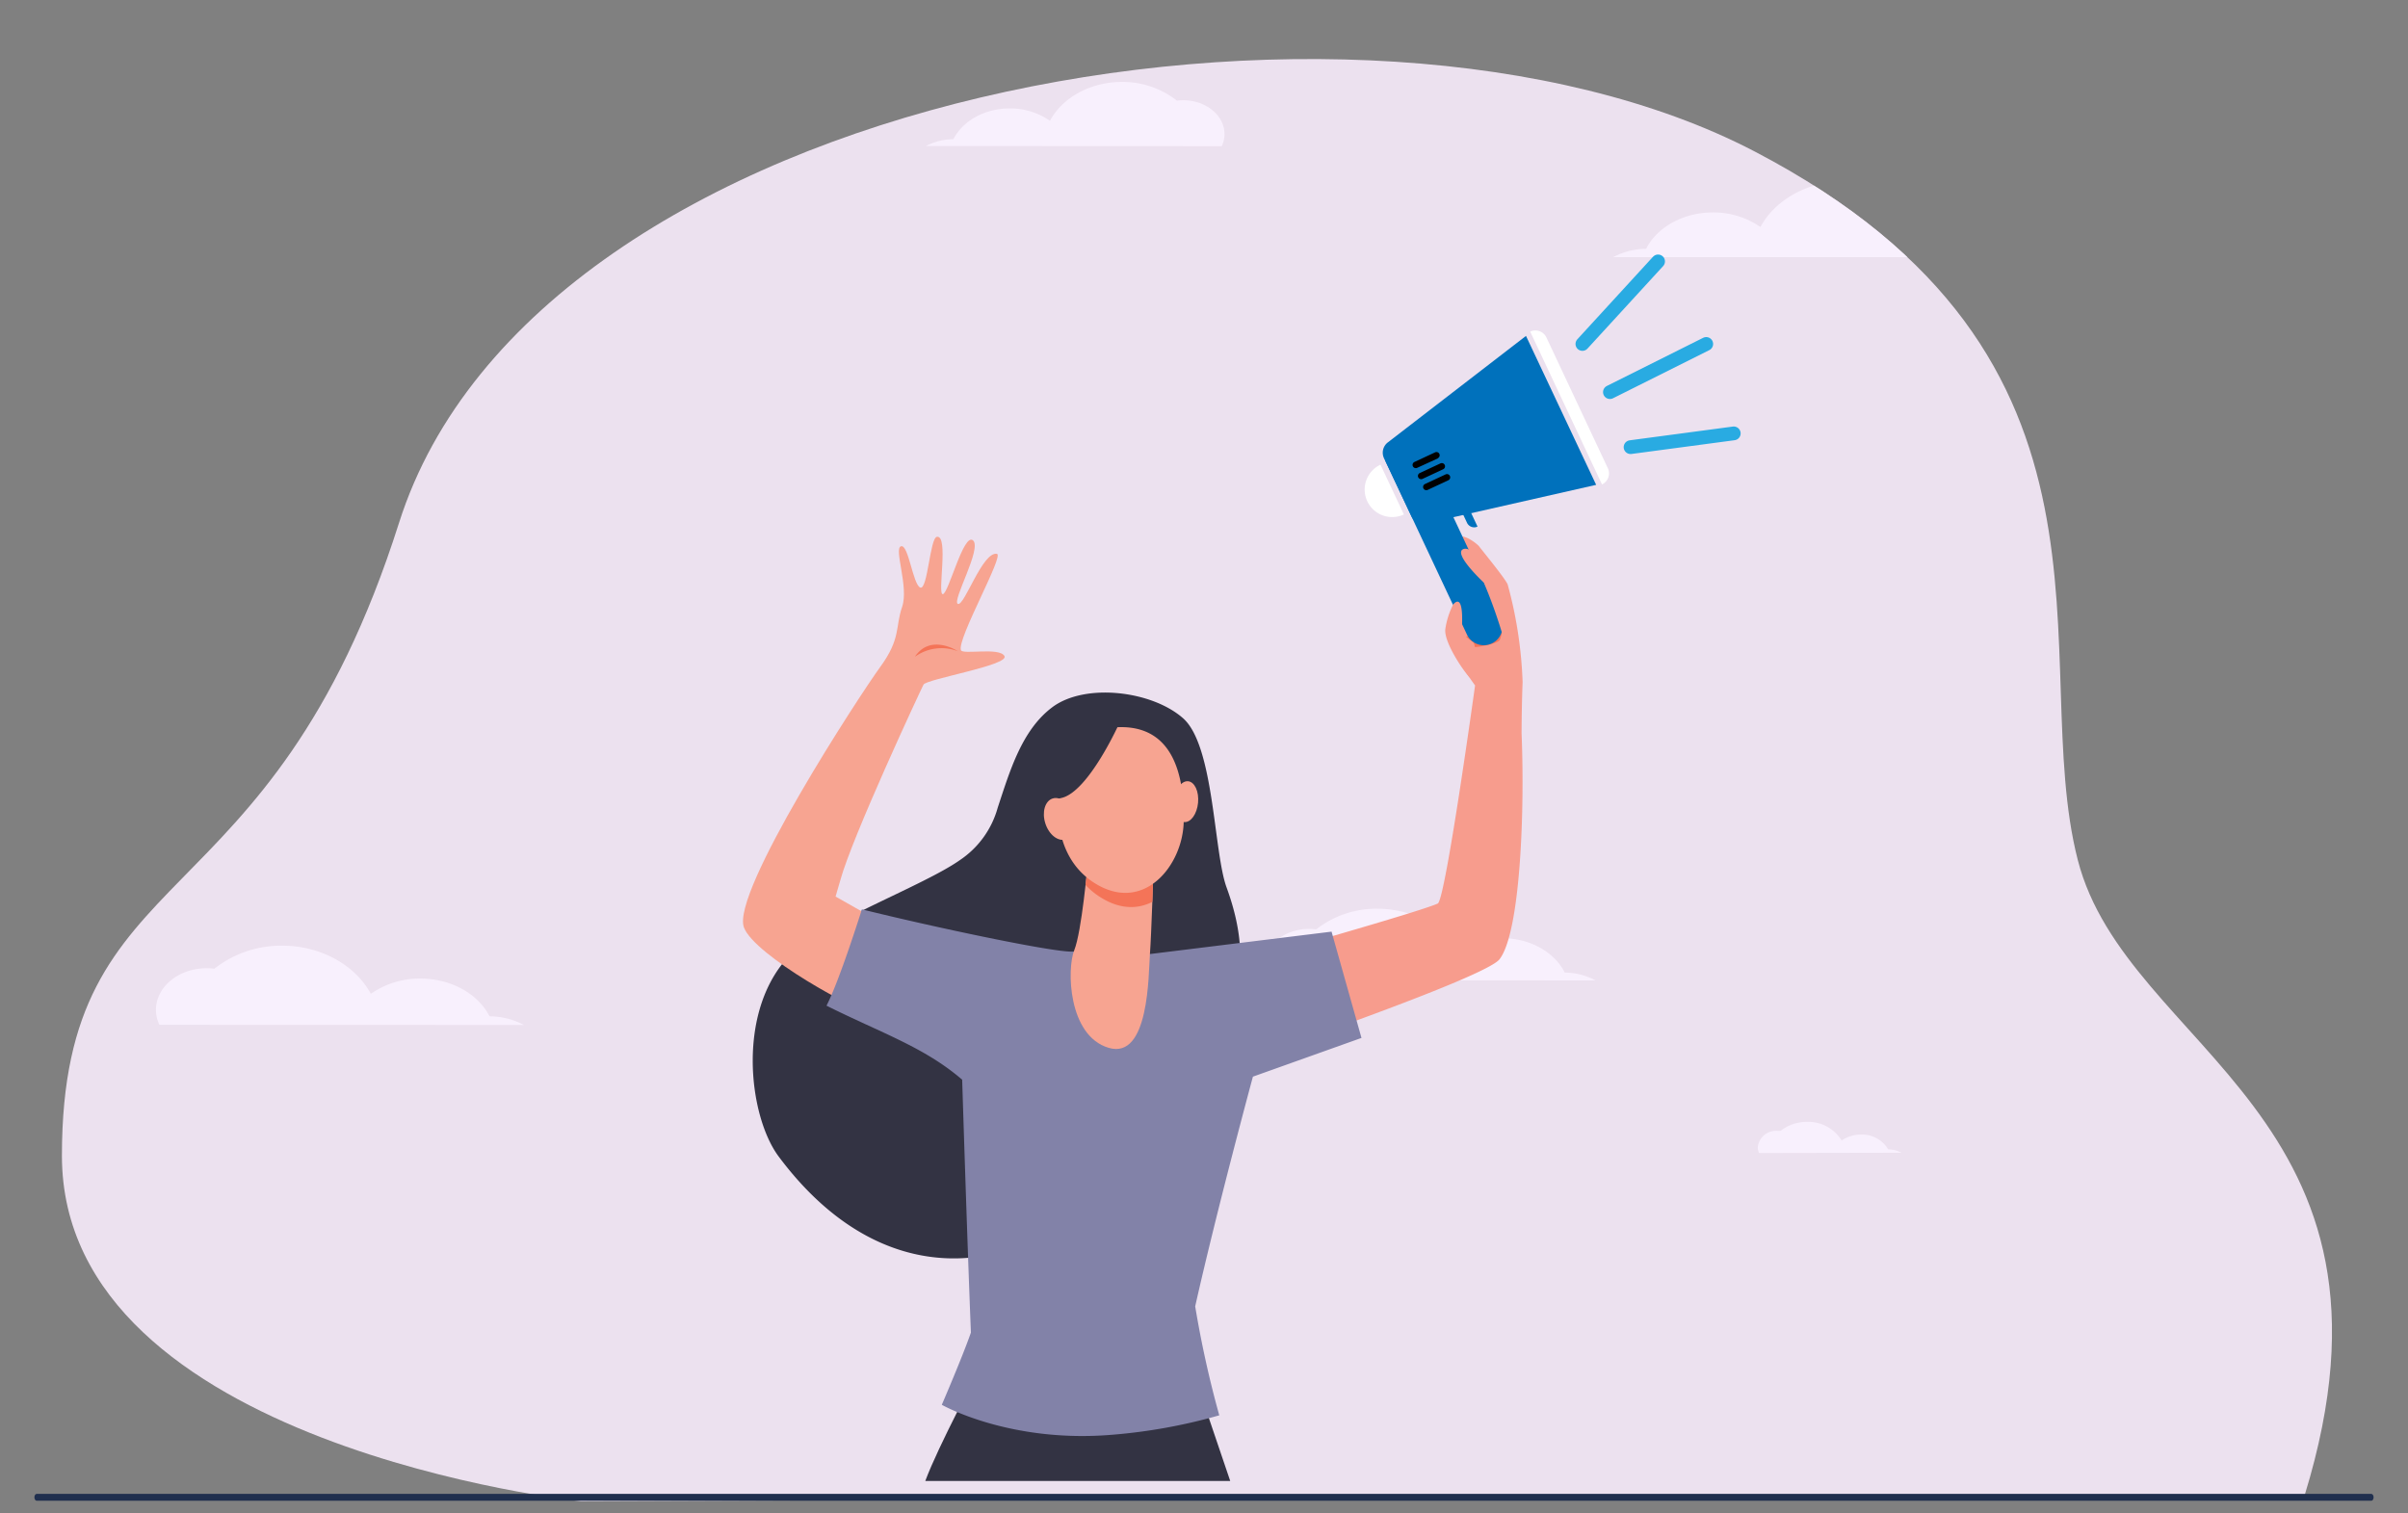
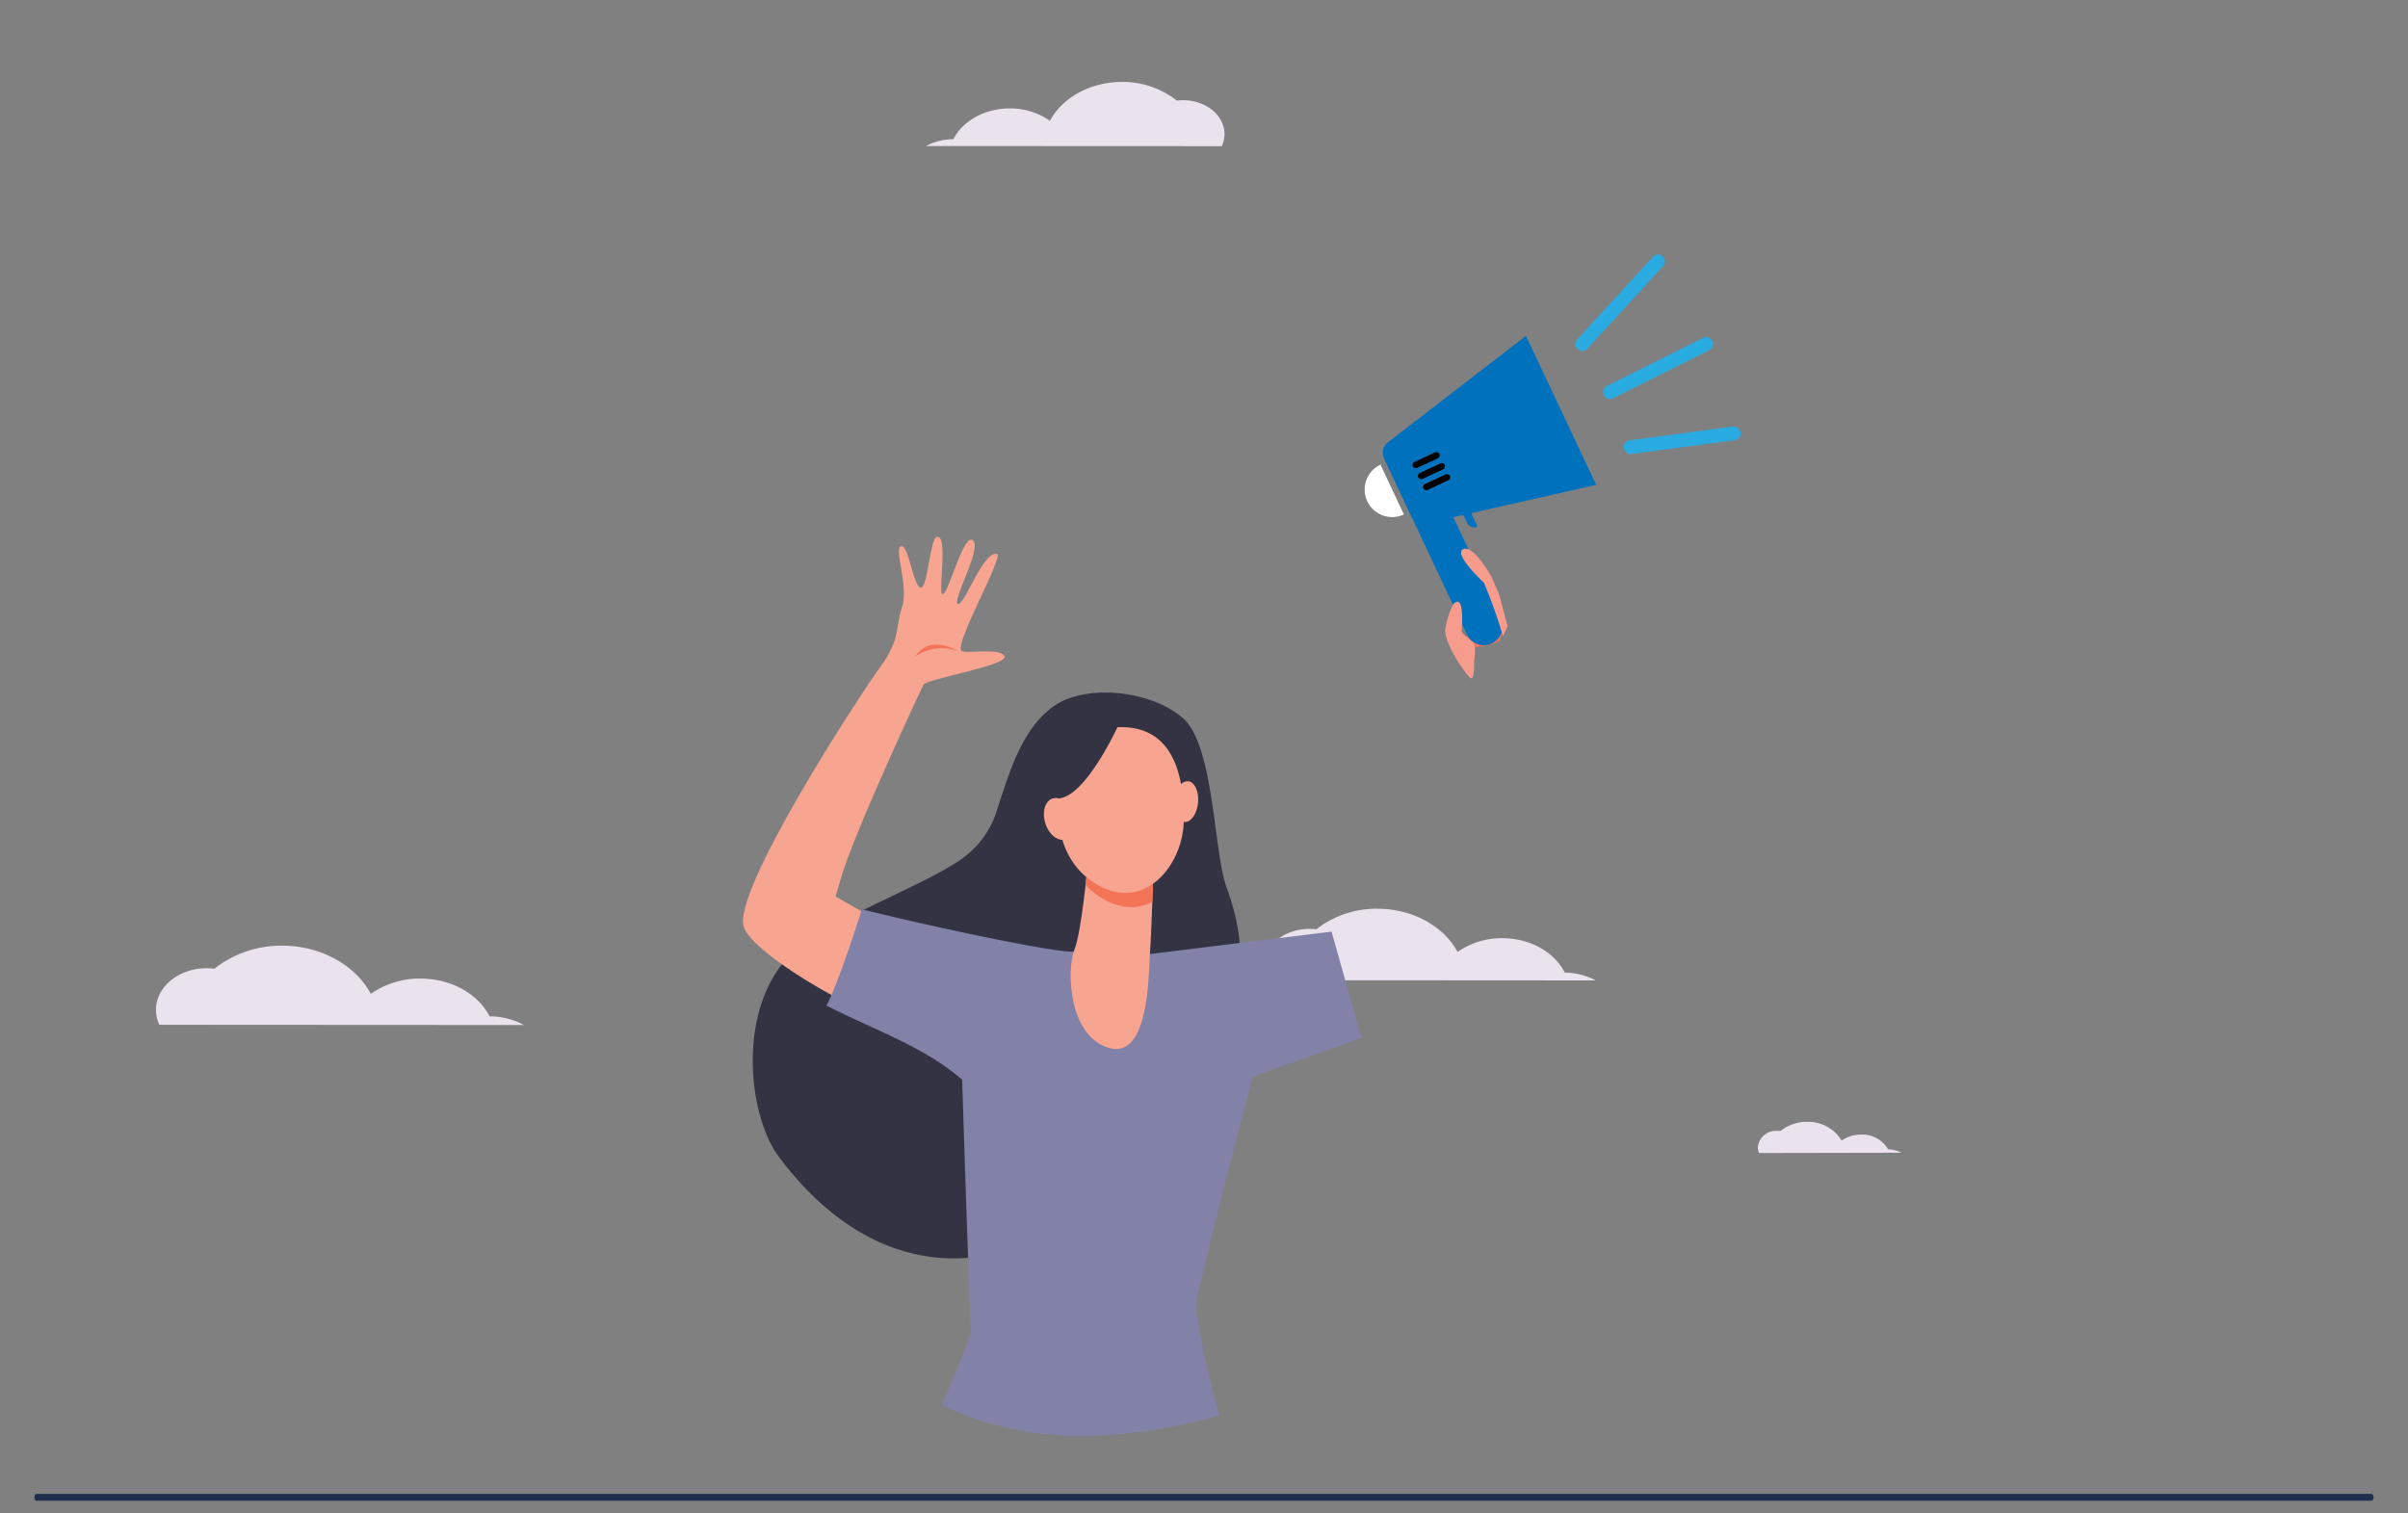
<svg xmlns="http://www.w3.org/2000/svg" id="Layer_1" data-name="Layer 1" viewBox="0 0 350 220">
  <rect x="0" y="0" width="350" height="220" fill="#808080" stroke="none" />
  <defs>
    <style>.cls-1{fill:#ece1ef;}.cls-2{clip-path:url(#clip-path);}.cls-3{fill:#fbf3ff;opacity:0.86;}.cls-4{fill:#eaf7fb;opacity:0.5;}.cls-5{fill:#202f4e;}.cls-6{fill:#333343;}.cls-7{fill:#f7a491;}.cls-8{fill:#f79c8d;}.cls-9{fill:#f47458;}.cls-10{fill:#0071bc;}.cls-11{fill:#fff;}.cls-12{fill:none;stroke:#29abe2;stroke-linecap:round;stroke-linejoin:round;stroke-width:2px;}.cls-13{fill:#8282a8;}</style>
    <clipPath id="clip-path">
      <path class="cls-1" d="M335,217.29C352,162,309.11,152.72,302,125c-7.52-29.33,10.28-73.13-47-103S78,13,58,76C39.2,135.2,9,124,9,168c0,42.23,75.43,50.24,75.43,50.24Z" />
    </clipPath>
  </defs>
  <title>Artwork</title>
-   <path class="cls-1" d="M335,217.29C352,162,309.11,152.72,302,125c-7.52-29.33,10.28-73.13-47-103S78,13,58,76C39.2,135.2,9,124,9,168c0,42.23,75.43,50.24,75.43,50.24Z" />
  <g class="cls-2">
    <path class="cls-3" d="M231.92,142.52a9.69,9.69,0,0,0-4.48-1.14c-1.52-3-5.07-5-9.1-5a11.22,11.22,0,0,0-6.48,2c-2-3.7-6.49-6.28-11.62-6.28a14.15,14.15,0,0,0-8.93,3,7.93,7.93,0,0,0-1-.07c-3.67,0-6.65,2.45-6.65,5.46a4.59,4.59,0,0,0,.44,2Z" />
    <path class="cls-3" d="M276.38,167.57a4.2,4.2,0,0,0-1.94-.49,4.37,4.37,0,0,0-3.95-2.15,4.87,4.87,0,0,0-2.81.87,5.68,5.68,0,0,0-5-2.72,6.14,6.14,0,0,0-3.87,1.31l-.44,0a2.67,2.67,0,0,0-2.88,2.37,2,2,0,0,0,.19.85Z" />
    <path class="cls-4" d="M142.87,185.41a4.2,4.2,0,0,1,1.94-.49,4.37,4.37,0,0,1,3.95-2.15,4.87,4.87,0,0,1,2.81.87,5.68,5.68,0,0,1,5-2.72,6.14,6.14,0,0,1,3.87,1.31l.44,0a2.67,2.67,0,0,1,2.88,2.37,2,2,0,0,1-.19.85Z" />
    <path class="cls-3" d="M76.16,149a10.73,10.73,0,0,0-5-1.26c-1.69-3.29-5.61-5.49-10.08-5.49a12.42,12.42,0,0,0-7.18,2.22c-2.18-4.09-7.19-7-12.86-7a15.67,15.67,0,0,0-9.88,3.35,8.76,8.76,0,0,0-1.13-.07c-4.06,0-7.36,2.71-7.36,6.05a5.09,5.09,0,0,0,.49,2.17Z" />
    <path class="cls-3" d="M134.58,21.23a8.72,8.72,0,0,1,4-1c1.37-2.68,4.56-4.47,8.19-4.47a10.1,10.1,0,0,1,5.84,1.8c1.77-3.33,5.84-5.65,10.45-5.65a12.74,12.74,0,0,1,8,2.72,7.14,7.14,0,0,1,.92-.06c3.3,0,6,2.21,6,4.92a4.13,4.13,0,0,1-.4,1.76Z" />
-     <path class="cls-3" d="M234.48,37.38a10.34,10.34,0,0,1,4.78-1.21c1.62-3.17,5.41-5.29,9.71-5.29A12,12,0,0,1,255.88,33c2.1-3.94,6.93-6.7,12.39-6.7a15.1,15.1,0,0,1,9.52,3.23,8.47,8.47,0,0,1,1.09-.07c3.91,0,7.09,2.62,7.09,5.83a4.9,4.9,0,0,1-.47,2.09Z" />
  </g>
  <path class="cls-5" d="M344.67,218.16H5.33c-.18,0-.33-.23-.33-.5H5c0-.28.15-.5.33-.5H344.67c.18,0,.33.23.33.5h0C345,217.94,344.85,218.16,344.67,218.16Z" />
  <path class="cls-6" d="M178.28,129c-1.89-5.16-1.79-20.59-6.32-24.59s-14.23-5.17-19-1.61c-4.43,3.32-6.15,9.19-7.94,14.6a13.51,13.51,0,0,1-5.56,7.67c-5.17,3.63-19.74,9.06-24.25,13.38-8.32,8-6.48,23.78-2,29.71,20.88,27.94,49.4,10.92,53.32-7.41C167.86,154.44,186.23,150.77,178.28,129Z" />
  <path class="cls-7" d="M131.35,135.94l-9.9-5.61c.29-.95.52-1.75.68-2.34,1.7-6.28,11.68-27.66,12.1-28.47S146.72,96.7,146,95.37s-6.08-.16-6.33-.86c-.59-1.62,6.34-13.82,5.23-14-2.09-.38-4.73,7.64-5.67,7.28s3.56-8.1,2.19-9.24-3.55,7.74-4.38,7.82.9-8.64-.87-8.33c-1,.17-1.34,7.8-2.41,7.37s-1.71-6.33-2.8-6,1.17,5.9.16,8.82-.15,4.57-3.17,8.71-21.72,32.82-19.82,37.88c1.54,4.11,16.7,12.45,18.35,12.25C132.81,146.27,131.35,135.94,131.35,135.94Z" />
-   <path class="cls-8" d="M221.31,99.15A61.75,61.75,0,0,0,219.15,85c-.21-.72-3.84-5.13-4.15-5.56s-2.94-2.45-3.29-.86c-.1.46,2.19,2.75,3,3.64-.7-.9-4.12-3.51-4.73-3.29-1.17.44,2.59,4.61,3.8,5.69,1,.86.66,4.4.5,5.78-.06.49-.47,1.8-.32,1.33,0-.09-.78-2.13-1.08-3.23-.2-.72-.74-1.06-1.13-.68-1,.94-.17,7.25.28,8.16a36.38,36.38,0,0,0,2.37,3.66s-4.31,31.19-5.42,31.7c-2.6,1.2-25.93,7.78-25.93,7.78s-.57,14.71.06,14.33,32.78-11.35,34.84-14c3-3.84,3.69-21.22,3.21-32.83C221.18,102,221.31,99.17,221.31,99.15Z" />
  <path class="cls-9" d="M218,91.1l.33.34A4.52,4.52,0,0,1,218,93c-.18.36-1.48.78-3,1-1.1.16-1,0-3.22-1.08Z" />
  <path class="cls-10" d="M209.41,62.49h3.07a.17.17,0,0,1,.17.17V92.3a2.76,2.76,0,0,1-2.76,2.76h0a2.71,2.71,0,0,1-2.71-2.71V64.72a2.23,2.23,0,0,1,2.23-2.23Z" transform="translate(-13.57 96.73) rotate(-25.16)" />
  <path class="cls-10" d="M213.07,74.14h1.15a0,0,0,0,1,0,0v2.78a0,0,0,0,1,0,0h0a1.15,1.15,0,0,1-1.15-1.15V74.14A0,0,0,0,1,213.07,74.14Z" transform="translate(-11.84 98) rotate(-25.16)" />
-   <path class="cls-11" d="M229.32,46.68h0a0,0,0,0,1,0,0v24.5a0,0,0,0,1,0,0h0a1.77,1.77,0,0,1-1.77-1.77v-21a1.77,1.77,0,0,1,1.77-1.77Z" transform="translate(460.24 15.14) rotate(154.84)" />
  <path class="cls-11" d="M202.55,68h0a0,0,0,0,1,0,0v8a0,0,0,0,1,0,0h0a4,4,0,0,1-4-4v0a4,4,0,0,1,4-4Z" transform="translate(-11.59 92.11) rotate(-25.16)" />
  <path class="cls-10" d="M232,70.48l-24.71,5.6a1.89,1.89,0,0,1-2.13-1l-4-8.47a1.89,1.89,0,0,1,.56-2.3L221.8,48.83Z" />
  <path d="M209,66.63,206,68a.47.47,0,1,1-.4-.85l3-1.4a.47.47,0,0,1,.4.85Z" />
  <path d="M209.75,68.22l-3,1.4a.47.47,0,0,1-.4-.85l3-1.4a.47.47,0,1,1,.4.85Z" />
  <path d="M210.5,69.82l-3,1.4a.47.47,0,0,1-.4-.85l3-1.4a.47.47,0,1,1,.4.85Z" />
  <path class="cls-8" d="M211.22,87.86a11.73,11.73,0,0,0-1.14,3.56c-.28,2,3,6.67,3.63,7.13s.55-2.38.55-2.38.4-2.56-.23-2.87a7.74,7.74,0,0,1-1.59-1.45S213,85.89,211.22,87.86Z" />
  <path class="cls-8" d="M217.89,86.39l-1.11-2.56s-2.56-4.65-4.1-4,3,4.87,3,4.87a74,74,0,0,1,2.77,7.76l.69-1.4Z" />
  <line class="cls-12" x1="230" y1="50" x2="241" y2="38" />
  <line class="cls-12" x1="234" y1="57" x2="248" y2="50" />
  <line class="cls-12" x1="237" y1="65" x2="252" y2="63" />
-   <path class="cls-6" d="M178.81,215.28l-4.41-13-32-3.33s-6,11.18-7.91,16.33Z" />
  <path class="cls-13" d="M197.89,150.88l-4.35-15.45-26.35,3.25s-7.4-.47-11.38-.35c-2.82.09-19.83-3.49-30.53-6.14-.06.14-3.27,10.41-5.15,14,8,4,14.18,6,19.72,10.76,0,0,.71,22.79,1.27,36.76-1.2,3.47-4.23,10.5-4.23,10.5s9.86,5.63,24.84,4.35a80.12,80.12,0,0,0,15.49-2.82,150.8,150.8,0,0,1-3.5-15.84c3.22-14.32,8.39-33.39,8.39-33.39Z" />
  <path class="cls-7" d="M158.08,125.67s-.85,9.76-1.94,12.46-.92,12.43,5,14.19,5.78-10.73,6-13.62.51-12.35.51-12.35Z" />
  <path class="cls-9" d="M157.78,128.64a10.67,10.67,0,0,0,2.12,1.76c2.85,1.82,5.46,1.79,7.59.7.09-2.58.15-4.74.15-4.74l-9.56-.68S158,126.92,157.78,128.64Z" />
  <path class="cls-7" d="M161.35,105.8a10.2,10.2,0,0,0-5.73,4.13c-2.19,3.34-3.77,13.83,3.43,18.41s12.89-2.57,13-8.9S170.76,104.69,161.35,105.8Z" />
  <ellipse class="cls-7" cx="172.41" cy="116.54" rx="2.98" ry="1.74" transform="translate(39.96 277.05) rotate(-84.53)" />
  <path class="cls-6" d="M162.75,105s-4.51,10.12-8.48,11-3.91,6-3.91,6,.09-11.76,3.8-14.46A15.63,15.63,0,0,1,162.75,105Z" />
  <ellipse class="cls-7" cx="153.95" cy="119.03" rx="2.11" ry="3.12" transform="translate(-28.8 52.17) rotate(-17.61)" />
  <path class="cls-9" d="M139.21,94.66s-3.95-2.62-6.23.81A6.63,6.63,0,0,1,139.21,94.66Z" />
</svg>